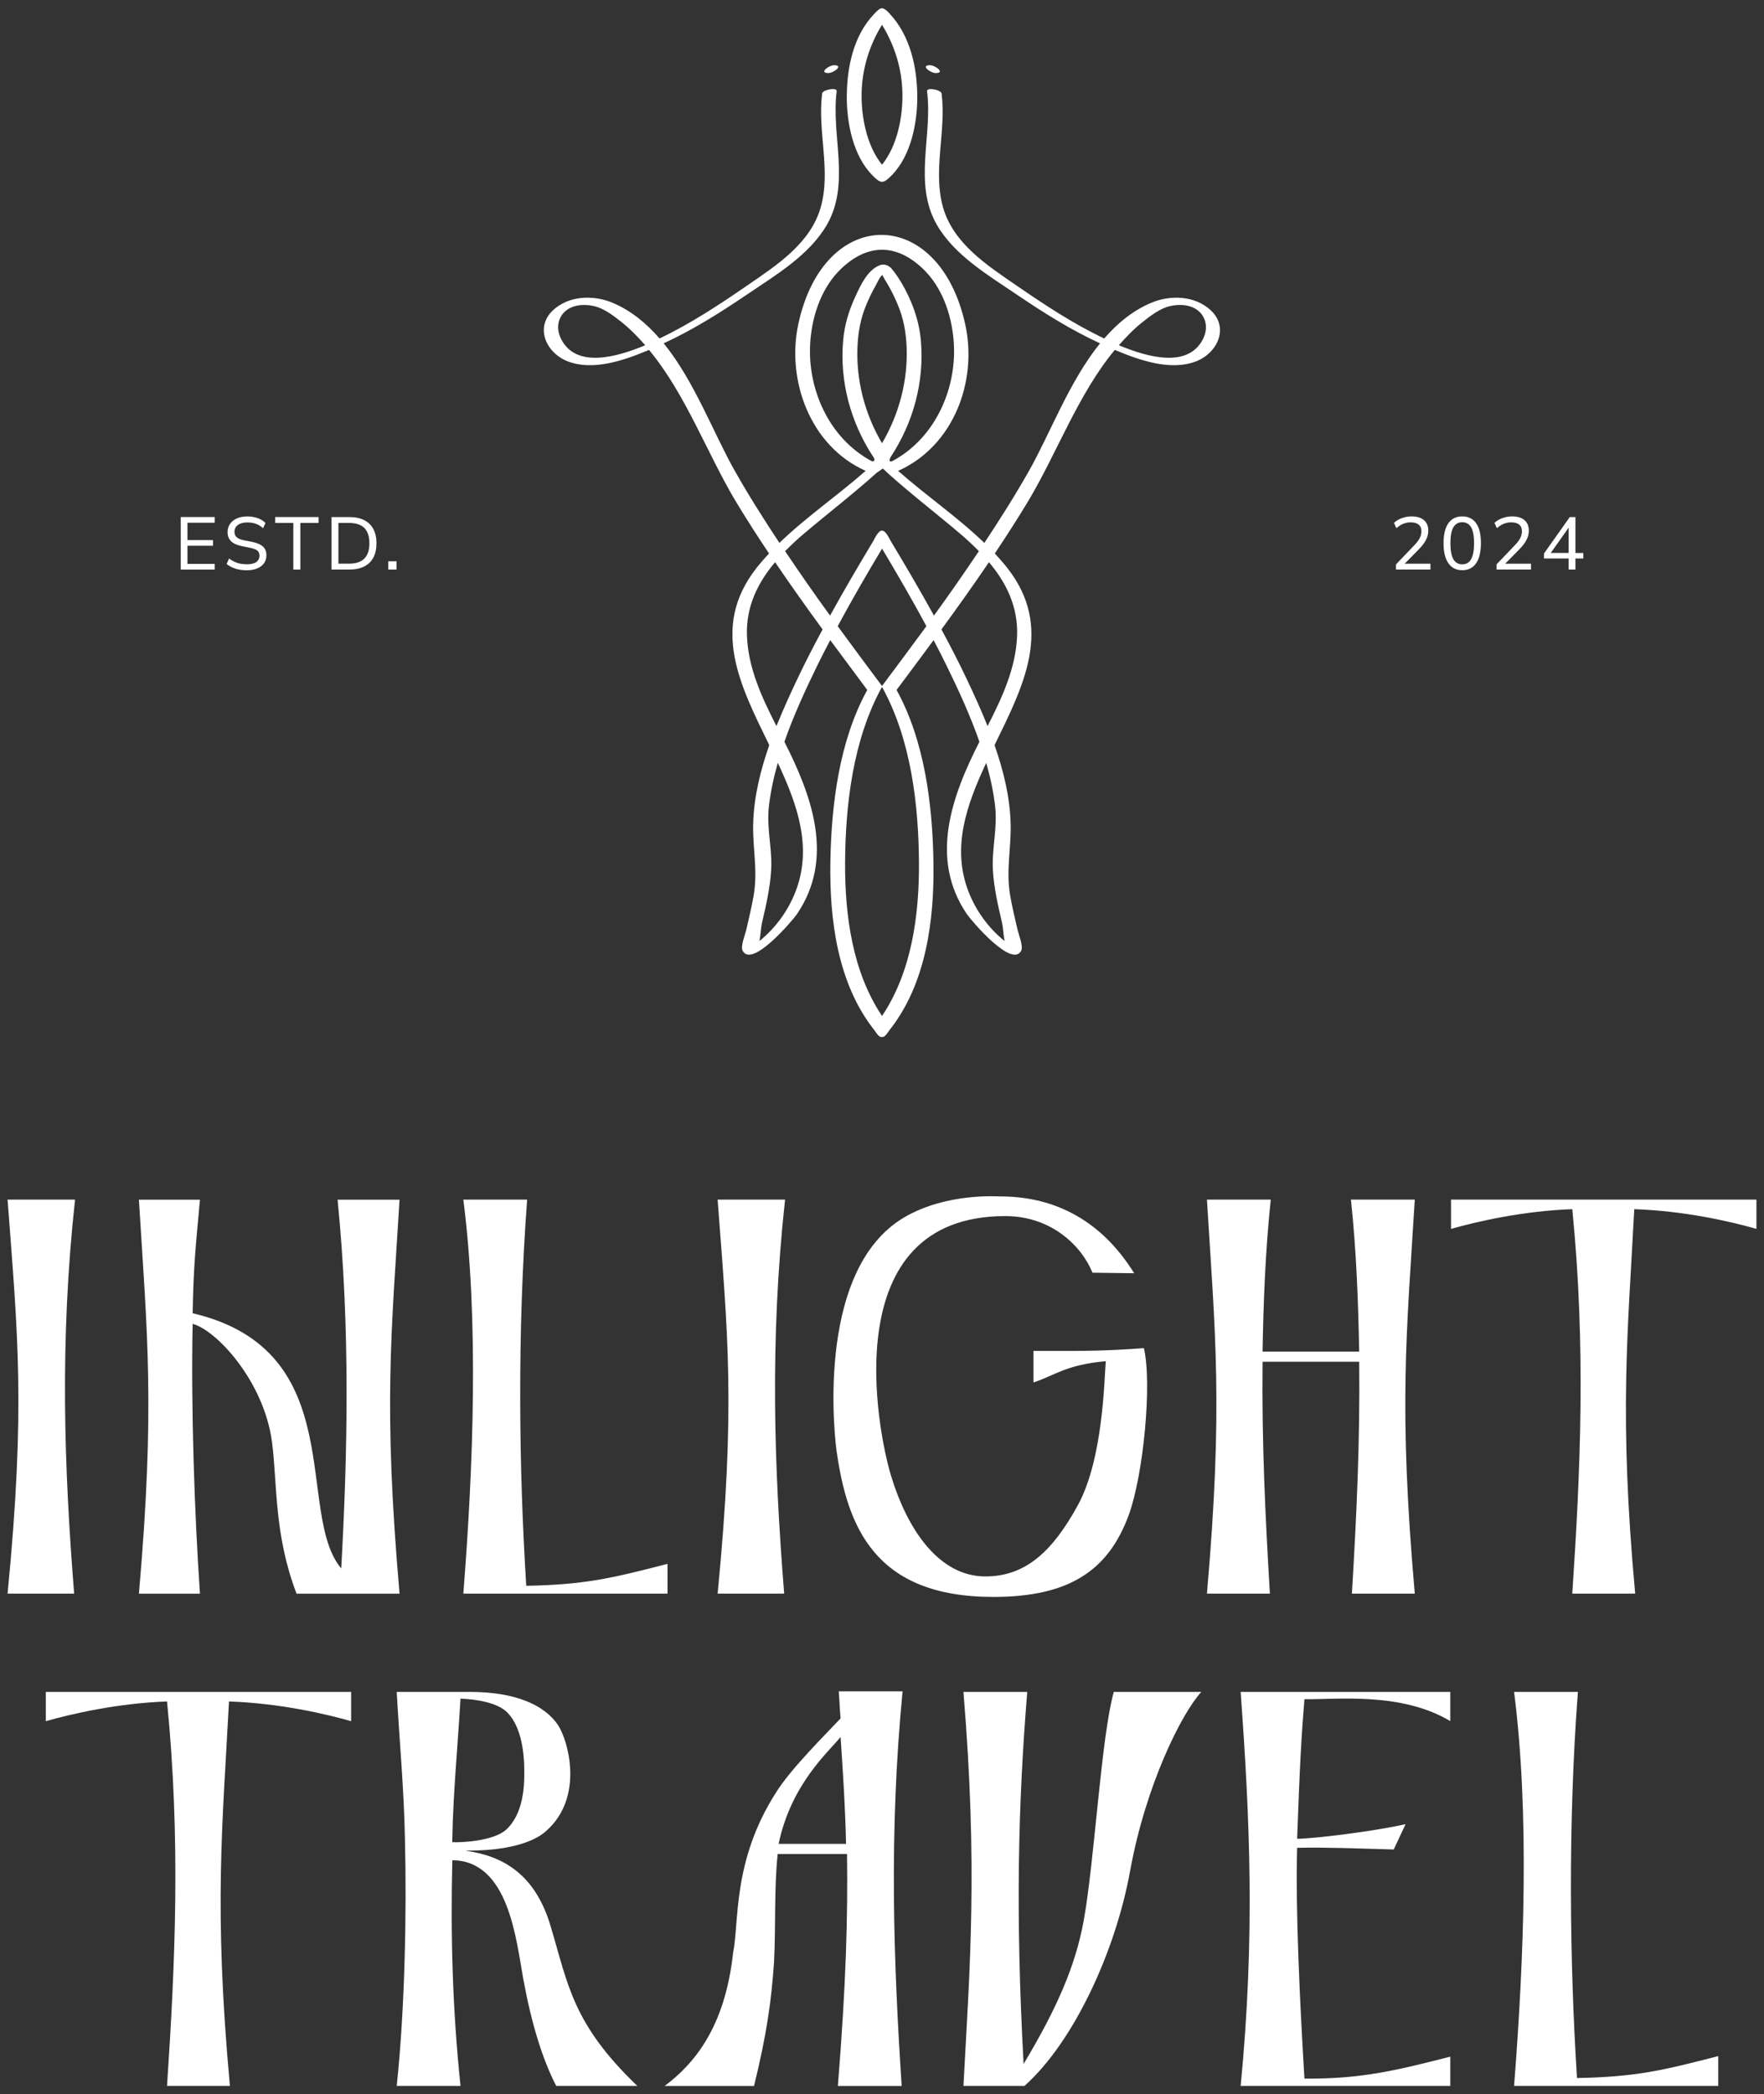
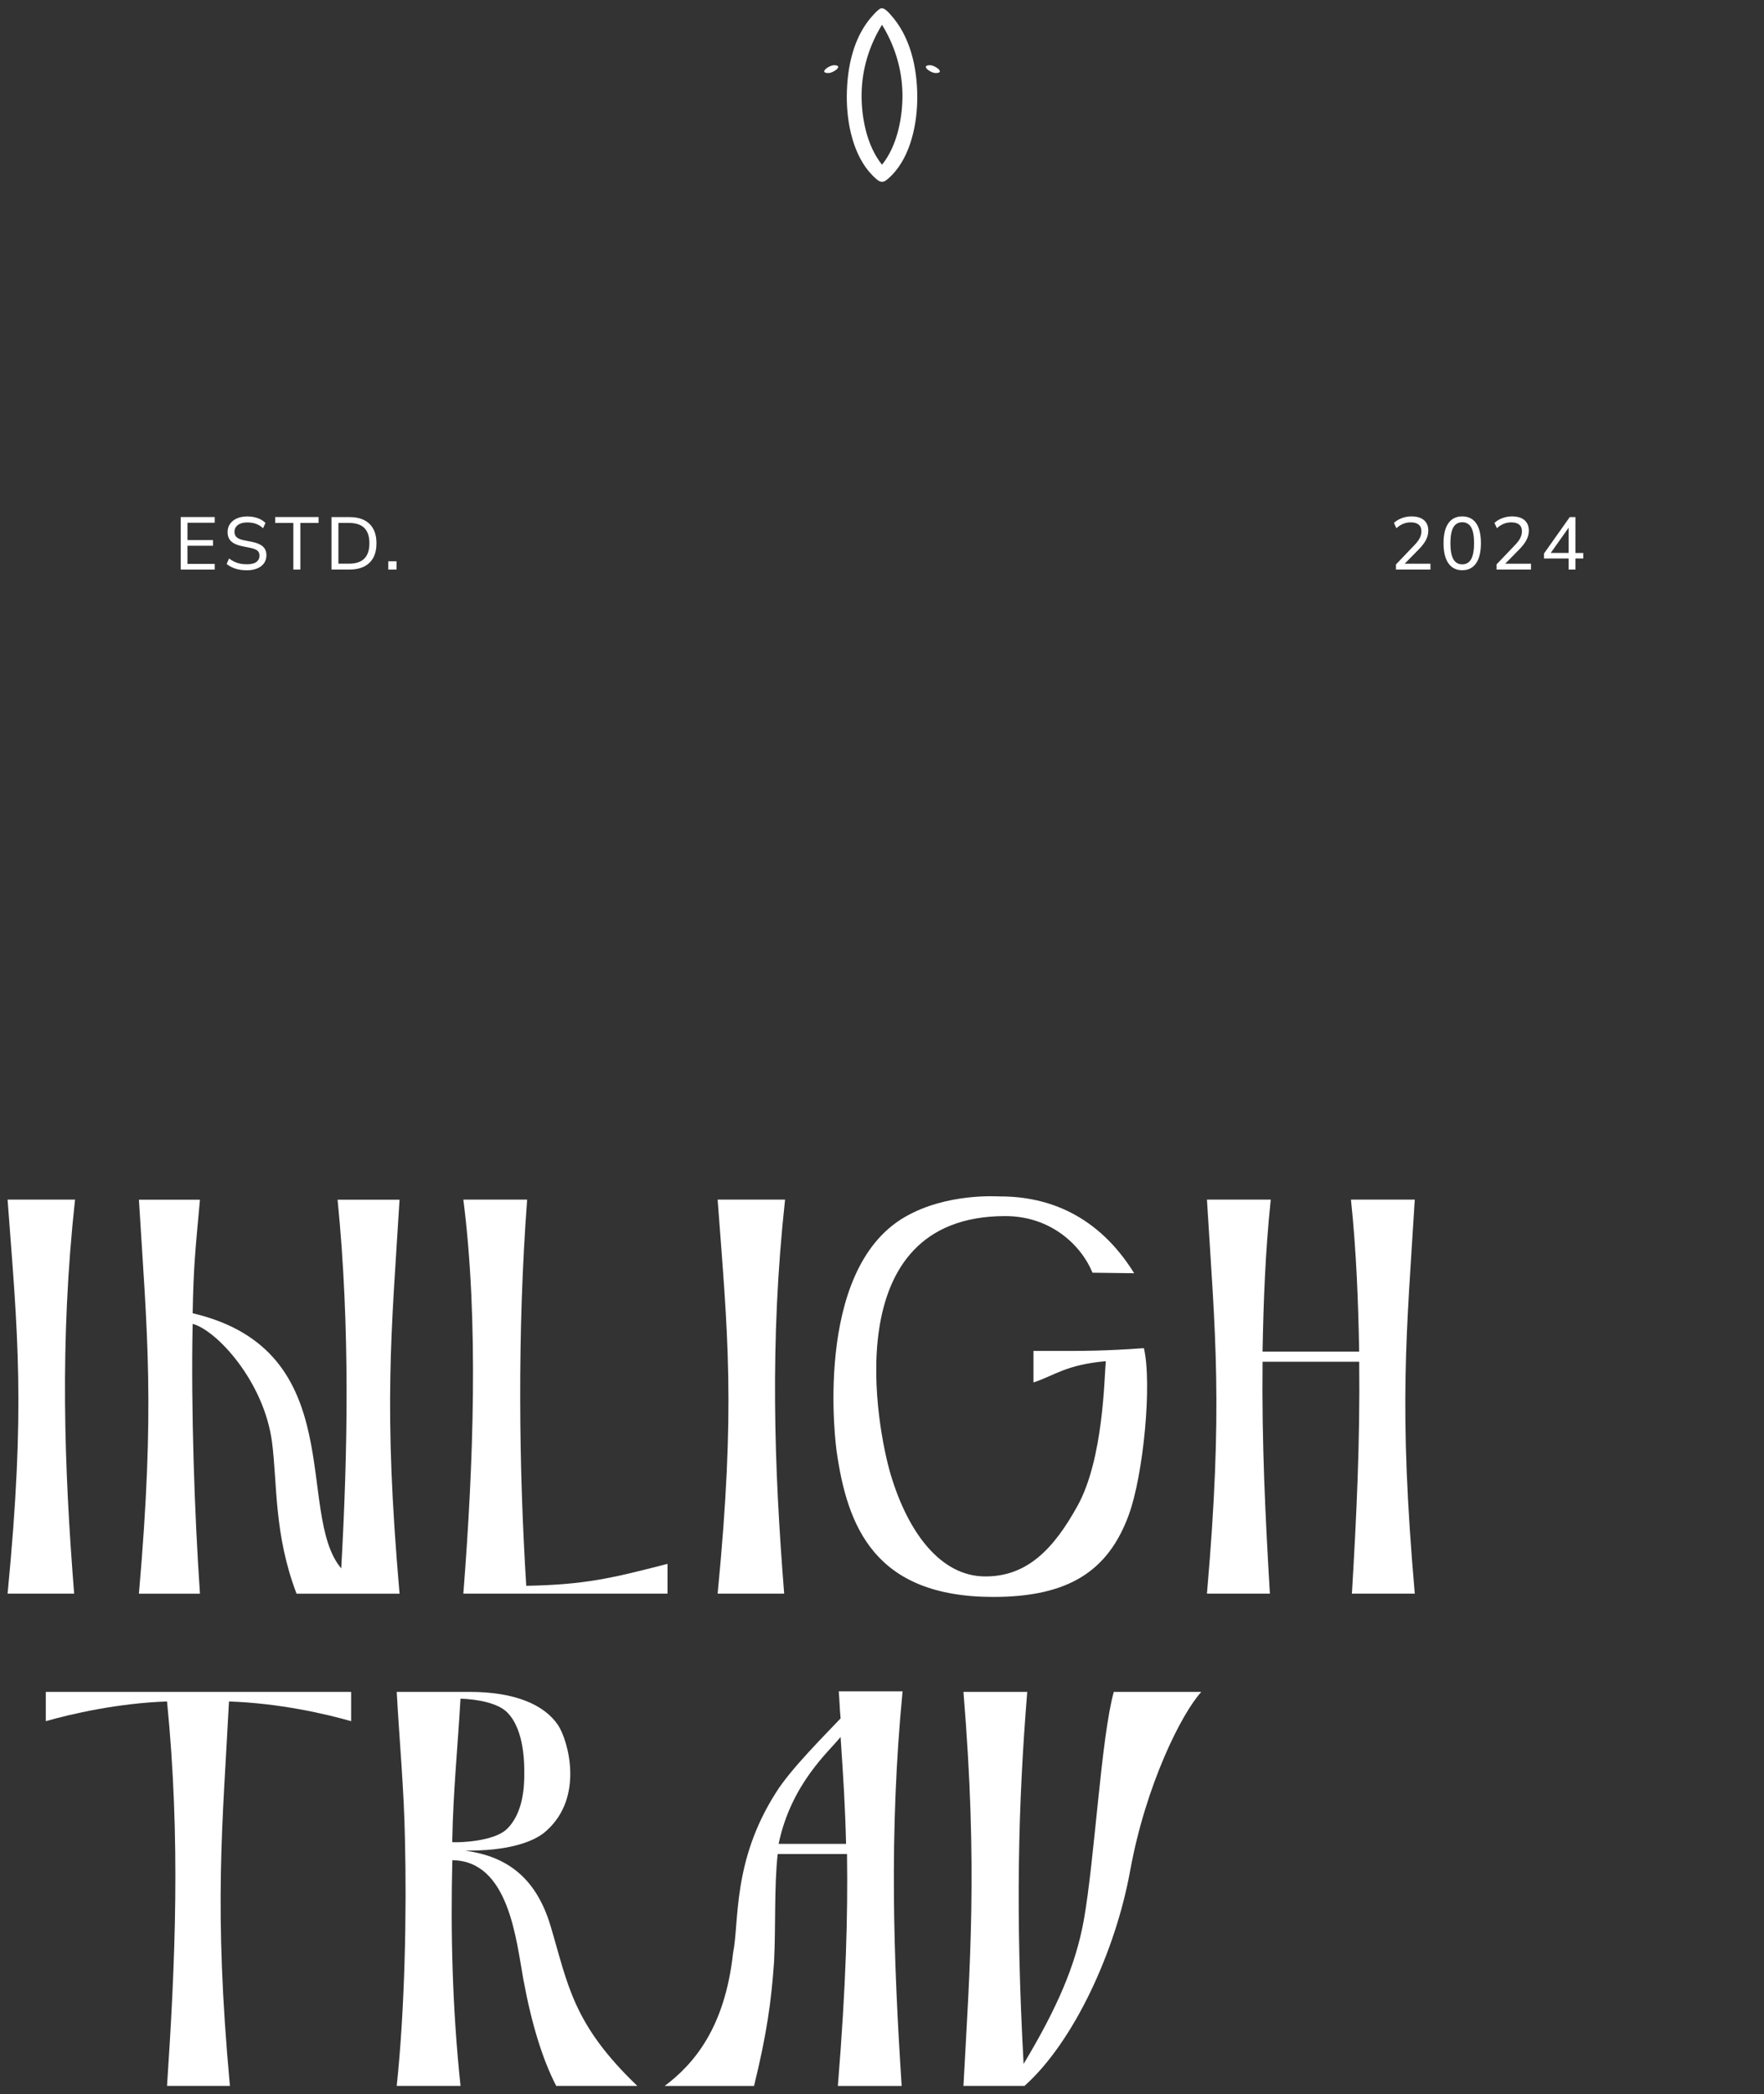
<svg xmlns="http://www.w3.org/2000/svg" width="107" height="127" viewBox="0 0 107 127" fill="none">
  <rect x="0" y="0" width="107" height="127" fill="#333333" stroke="none" />
  <path d="M4.498 96.646C3.89 88.999 3.614 81.353 4.552 72.75H0.46C1.068 80.91 1.566 85.244 0.46 96.646H4.498Z" fill="white" />
  <path d="M12.129 96.647C11.797 91.833 11.578 85.337 11.686 80.286C13.124 80.662 15.998 83.743 16.497 87.431C16.83 89.99 16.608 93.029 17.989 96.649H24.236C23.242 85.247 23.739 80.913 24.236 72.753H20.477C21.25 80.503 21.085 88.216 20.698 95.114C17.879 91.767 21.306 81.894 11.686 79.64C11.74 76.773 11.851 75.792 12.129 72.753H8.426C8.923 80.913 9.421 85.247 8.426 96.649H12.129V96.647Z" fill="white" />
  <path d="M40.49 96.646V94.837C37.062 95.723 35.459 96.101 31.921 96.169C31.478 89.103 31.369 80.842 31.975 72.75H28.105C29.045 80.089 28.713 88.895 28.105 96.646H40.49Z" fill="white" />
  <path d="M43.53 72.75C44.139 80.91 44.636 85.244 43.53 96.646H47.566C46.958 88.999 46.682 81.353 47.62 72.75H43.53Z" fill="white" />
  <path d="M60.977 73.748C63.748 73.748 65.589 75.522 66.269 77.182L68.797 77.214C66.606 73.684 63.568 72.556 60.683 72.556C60.497 72.556 57.431 72.332 54.892 73.8C49.229 77.073 50.737 87.93 50.737 87.933C51.383 92.575 53.045 96.843 60.251 96.843C64.822 96.843 67.212 95.272 68.46 91.894C69.365 89.443 69.889 83.868 69.385 81.756C67.167 81.925 65.553 81.925 64.859 81.925H62.688V83.838C63.936 83.429 64.673 82.755 67.076 82.549C66.982 83.497 66.941 88.448 65.372 91.297C63.891 93.988 62.265 95.624 59.724 95.6C57.061 95.575 55.087 92.961 54.031 89.434C53.224 86.743 50.651 73.748 60.977 73.748Z" fill="white" />
  <path d="M77.029 96.646C76.753 92.004 76.531 87.464 76.585 82.581H82.446C82.5 87.462 82.281 92.002 82.003 96.646H85.817C84.822 85.244 85.32 80.91 85.817 72.75H81.946C82.279 75.924 82.389 78.997 82.444 81.968H76.583C76.638 78.999 76.748 75.924 77.081 72.75H73.21C73.707 80.91 74.205 85.244 73.21 96.646H77.029Z" fill="white" />
-   <path d="M88.017 72.75V74.525C89.565 74.082 92.385 73.433 95.371 73.329C96.201 81.692 95.869 89.169 95.371 96.644H99.186C98.191 85.789 98.743 80.803 99.131 73.329C102.172 73.43 104.992 74.079 106.54 74.525V72.75H88.017Z" fill="white" />
  <path d="M13.89 103.183C16.931 103.285 19.75 103.934 21.299 104.379V102.604H2.777V104.379C4.326 103.936 7.145 103.287 10.132 103.183C10.962 111.546 10.63 119.023 10.132 126.498H13.946C12.949 115.643 13.503 110.66 13.89 103.183Z" fill="white" />
-   <path d="M31.747 120.047C32.245 122.744 32.909 124.894 33.739 126.497H38.659C34.734 122.742 34.458 120.352 33.407 116.836C32.466 113.628 30.477 112.536 28.209 112.229H28.376C31.804 112.229 32.909 111.238 33.131 111.035C35.453 108.986 34.458 105.539 33.85 104.616C33.02 103.386 31.25 102.602 28.487 102.602H24.064C24.23 105.606 24.508 108.541 24.562 111.512C24.673 115.882 24.562 121.822 24.064 126.497H27.935C27.438 121.822 27.327 117.178 27.438 112.81C30.863 112.844 31.306 117.623 31.747 120.047ZM27.436 111.512C27.49 108.679 27.768 105.88 27.933 103.013C28.984 103.047 30.201 103.287 30.752 103.832C31.858 104.924 31.801 107.142 31.801 107.621C31.801 108.304 31.747 110.011 30.696 110.965C29.92 111.648 27.987 111.749 27.433 111.715V111.512H27.436Z" fill="white" />
+   <path d="M31.747 120.047C32.245 122.744 32.909 124.894 33.739 126.497H38.659C34.734 122.742 34.458 120.352 33.407 116.836C32.466 113.628 30.477 112.536 28.209 112.229H28.376C31.804 112.229 32.909 111.238 33.131 111.035C35.453 108.986 34.458 105.539 33.85 104.616C33.02 103.386 31.25 102.602 28.487 102.602H24.064C24.23 105.606 24.508 108.541 24.562 111.512C24.673 115.882 24.562 121.822 24.064 126.497H27.935C27.438 121.822 27.327 117.178 27.438 112.81C30.863 112.844 31.306 117.623 31.747 120.047M27.436 111.512C27.49 108.679 27.768 105.88 27.933 103.013C28.984 103.047 30.201 103.287 30.752 103.832C31.858 104.924 31.801 107.142 31.801 107.621C31.801 108.304 31.747 110.011 30.696 110.965C29.92 111.648 27.987 111.749 27.433 111.715V111.512H27.436Z" fill="white" />
  <path d="M46.952 118.989C47.063 116.737 46.952 114.483 47.173 112.435H51.377C51.431 116.19 51.322 120.321 50.823 126.5H54.693C54.196 118.854 53.918 111.173 54.748 102.57H50.877C50.931 103.219 50.931 103.628 50.988 104.209C50.158 105.096 47.947 107.282 47.063 108.716C44.408 112.88 44.852 116.532 44.465 118.444C43.968 122.984 42.086 125.168 40.318 126.5H45.738C46.509 123.357 46.785 121.377 46.952 118.989ZM50.988 105.333C51.155 107.859 51.266 109.532 51.32 111.82H47.228C48.001 108.132 50.323 106.188 50.988 105.333Z" fill="white" />
  <path d="M65.738 116.461C65.24 119.192 64.135 121.752 62.089 125.166C61.591 116.018 61.756 109.43 62.31 102.602H58.44C59.324 113.321 58.826 119.26 58.44 126.497H62.143C65.129 123.834 67.671 118.338 68.557 113.422C69.498 108.267 71.655 103.933 72.869 102.602H67.56C66.789 105.367 66.403 112.74 65.738 116.461Z" fill="white" />
-   <path d="M75.256 126.497H87.971V124.723C84.876 125.507 82.663 126.088 79.124 126.054C78.849 121.48 78.573 115.778 78.681 112.057C80.617 112.023 82.055 112.091 84.541 112.159L85.26 110.623C83.325 111.066 79.622 111.51 78.681 111.51C78.846 106.868 78.957 105.059 79.124 103.045C81.06 103.079 84.994 102.586 87.971 104.376V102.602H75.256C75.808 110.282 76.14 117.35 75.256 126.497Z" fill="white" />
-   <path d="M95.711 102.602H91.84C92.78 109.941 92.448 118.747 91.84 126.497H104.225V124.689C100.798 125.575 99.195 125.952 95.656 126.02C95.213 118.955 95.102 110.693 95.711 102.602Z" fill="white" />
  <path d="M13.024 34.197H11.371V33.096H12.92V32.753H11.371V31.701H13.024V31.355H10.964V34.541H13.024V34.197Z" fill="white" />
  <path d="M15.555 34.078C15.43 34.173 15.236 34.22 14.973 34.22C14.826 34.22 14.691 34.206 14.564 34.182C14.44 34.157 14.322 34.116 14.214 34.064C14.105 34.012 13.999 33.947 13.893 33.87L13.748 34.204C13.897 34.324 14.076 34.417 14.279 34.485C14.483 34.55 14.713 34.584 14.971 34.584C15.215 34.584 15.426 34.546 15.604 34.471C15.783 34.397 15.918 34.29 16.016 34.154C16.111 34.017 16.16 33.858 16.16 33.678C16.16 33.449 16.088 33.27 15.946 33.142C15.803 33.013 15.577 32.918 15.272 32.857L14.788 32.762C14.587 32.719 14.442 32.658 14.354 32.579C14.268 32.499 14.223 32.391 14.223 32.253C14.223 32.079 14.293 31.941 14.431 31.837C14.569 31.733 14.756 31.683 14.996 31.683C15.191 31.683 15.367 31.71 15.521 31.765C15.677 31.821 15.821 31.909 15.957 32.034L16.102 31.713C15.973 31.584 15.815 31.484 15.625 31.419C15.435 31.353 15.227 31.319 15.005 31.319C14.763 31.319 14.553 31.358 14.374 31.437C14.196 31.514 14.056 31.625 13.954 31.769C13.854 31.912 13.805 32.079 13.805 32.267C13.805 32.502 13.875 32.687 14.017 32.823C14.162 32.961 14.379 33.06 14.671 33.119L15.154 33.218C15.371 33.261 15.523 33.318 15.611 33.39C15.699 33.463 15.742 33.567 15.742 33.702C15.742 33.856 15.679 33.983 15.555 34.078Z" fill="white" />
  <path d="M17.793 34.541H18.218V31.713H19.323V31.355H16.691V31.713H17.793V34.541Z" fill="white" />
  <path d="M22.09 34.355C22.334 34.231 22.52 34.05 22.646 33.815C22.773 33.578 22.836 33.288 22.836 32.947C22.836 32.605 22.773 32.318 22.646 32.083C22.52 31.846 22.334 31.665 22.09 31.543C21.844 31.419 21.543 31.357 21.188 31.357H20.107V34.541H21.188C21.543 34.541 21.844 34.477 22.09 34.355ZM20.528 34.184V31.712H21.157C21.582 31.712 21.896 31.814 22.099 32.018C22.303 32.221 22.407 32.529 22.407 32.945C22.407 33.358 22.303 33.67 22.099 33.876C21.896 34.08 21.579 34.184 21.157 34.184H20.528Z" fill="white" />
  <path d="M24.055 34.039H23.553V34.541H24.055V34.039Z" fill="white" />
  <path d="M85.113 31.766C85.256 31.707 85.41 31.678 85.572 31.678C85.783 31.678 85.943 31.723 86.054 31.814C86.165 31.907 86.219 32.04 86.219 32.218C86.219 32.363 86.183 32.503 86.113 32.639C86.043 32.775 85.934 32.915 85.79 33.064L84.677 34.228V34.541H86.768V34.185H85.204L86.058 33.317C86.248 33.125 86.393 32.938 86.49 32.754C86.588 32.571 86.637 32.381 86.637 32.18C86.637 31.902 86.547 31.689 86.371 31.54C86.194 31.391 85.943 31.316 85.615 31.316C85.407 31.316 85.211 31.353 85.021 31.425C84.833 31.497 84.677 31.592 84.553 31.712L84.702 32.033C84.835 31.913 84.971 31.823 85.113 31.766Z" fill="white" />
  <path d="M88.697 34.581C89.061 34.581 89.341 34.441 89.538 34.158C89.732 33.876 89.829 33.469 89.829 32.938C89.829 32.406 89.732 32.004 89.538 31.73C89.343 31.454 89.063 31.316 88.694 31.316C88.33 31.316 88.05 31.454 87.855 31.73C87.661 32.006 87.561 32.408 87.561 32.942C87.561 33.471 87.661 33.876 87.855 34.158C88.052 34.439 88.332 34.581 88.697 34.581ZM88.158 31.977C88.278 31.773 88.459 31.671 88.694 31.671C88.936 31.671 89.117 31.773 89.235 31.977C89.354 32.18 89.413 32.501 89.413 32.942C89.413 33.381 89.352 33.704 89.235 33.912C89.117 34.12 88.936 34.224 88.694 34.224C88.457 34.224 88.278 34.12 88.158 33.912C88.039 33.704 87.978 33.381 87.978 32.942C87.98 32.503 88.039 32.18 88.158 31.977Z" fill="white" />
  <path d="M91.211 31.766C91.353 31.707 91.507 31.678 91.67 31.678C91.88 31.678 92.041 31.723 92.152 31.814C92.262 31.907 92.317 32.04 92.317 32.218C92.317 32.363 92.281 32.503 92.21 32.639C92.14 32.775 92.032 32.915 91.887 33.064L90.775 34.228V34.541H92.866V34.185H91.302L92.156 33.317C92.346 33.125 92.491 32.938 92.588 32.754C92.685 32.571 92.735 32.381 92.735 32.18C92.735 31.902 92.644 31.689 92.468 31.54C92.292 31.391 92.041 31.316 91.713 31.316C91.505 31.316 91.308 31.353 91.118 31.425C90.931 31.497 90.775 31.592 90.65 31.712L90.8 32.033C90.931 31.913 91.066 31.823 91.211 31.766Z" fill="white" />
  <path d="M95.15 34.541H95.561V33.869H96.038V33.535H95.561V31.357H95.218L93.655 33.566V33.869H95.15V34.541ZM94.064 33.532L95.15 32V33.532H94.064Z" fill="white" />
  <path d="M54.087 10.633C55.262 9.442 55.647 7.448 55.64 5.856C55.633 4.077 55.212 2.189 53.998 0.866C53.942 0.805 53.691 0.498 53.483 0.5C53.338 0.5 53.094 0.774 53.006 0.866C51.769 2.169 51.373 4.077 51.364 5.856C51.358 7.448 51.742 9.442 52.918 10.633C53.429 11.156 53.573 11.156 54.087 10.633ZM52.264 5.63C52.296 4.163 52.732 2.75 53.501 1.502C54.27 2.752 54.706 4.165 54.738 5.63C54.769 7.048 54.444 8.823 53.501 9.989C52.558 8.823 52.233 7.048 52.264 5.63Z" fill="white" />
  <path d="M50.243 4.43C50.567 4.43 51.193 3.955 50.594 3.955C50.273 3.957 49.646 4.43 50.243 4.43Z" fill="white" />
-   <path d="M34.439 21.914C35.993 22.513 37.876 21.846 39.368 21.22C41.62 23.93 42.909 27.559 44.677 30.483C45.308 31.525 45.968 32.551 46.646 33.564C46.382 33.849 46.126 34.141 45.886 34.446C43.06 38.05 44.907 41.586 46.662 45.188C46.115 46.748 45.726 48.353 45.685 49.97C45.649 51.455 45.975 52.787 45.717 54.293C45.595 55.002 45.423 55.703 45.263 56.404C45.206 56.648 44.914 57.381 45.041 57.643C45.588 58.767 48.098 55.794 48.337 55.441C50.632 52.07 49.264 48.294 47.58 44.984C48.129 43.413 48.833 41.882 49.547 40.415C49.809 39.879 50.083 39.348 50.359 38.819C51.105 39.829 51.853 40.836 52.606 41.842C50.899 44.939 50.424 48.819 50.368 52.289C50.311 55.758 50.8 59.667 53.049 62.489C53.119 62.577 53.309 62.936 53.495 62.882C53.68 62.936 53.87 62.577 53.94 62.489C56.19 59.667 56.678 55.758 56.621 52.289C56.565 48.819 56.092 44.937 54.383 41.842C55.136 40.838 55.884 39.829 56.63 38.819C56.906 39.348 57.182 39.877 57.442 40.415C58.159 41.882 58.862 43.413 59.409 44.984C57.725 48.294 56.357 52.072 58.652 55.441C58.891 55.794 61.401 58.769 61.948 57.643C62.075 57.381 61.783 56.648 61.727 56.404C61.564 55.701 61.394 55.002 61.272 54.293C61.014 52.789 61.34 51.455 61.304 49.97C61.263 48.353 60.874 46.748 60.327 45.188C62.084 41.588 63.929 38.05 61.103 34.446C60.863 34.141 60.608 33.849 60.343 33.564C61.021 32.551 61.681 31.525 62.312 30.483C64.08 27.562 65.371 23.93 67.621 21.22C69.115 21.846 70.999 22.513 72.55 21.914C73.866 21.405 74.564 19.856 73.436 18.812C72.473 17.919 70.983 17.873 69.823 18.366C68.704 18.839 67.779 19.605 66.979 20.528C65.086 19.63 63.332 18.466 61.616 17.286C59.823 16.053 57.813 14.74 57.198 12.56C56.569 10.331 57.41 7.943 57.114 5.671C57.085 5.438 56.199 5.278 56.233 5.533C56.578 8.199 55.396 11.104 56.807 13.596C57.872 15.475 59.95 16.695 61.706 17.885C63.309 18.97 64.957 20.008 66.726 20.822C64.867 23.114 63.712 26.262 62.419 28.55C61.575 30.044 60.655 31.491 59.708 32.925C58.089 31.362 56.169 30.049 54.478 28.556C57.84 27.055 59.296 23.135 58.557 19.707C56.985 12.45 49.988 12.422 48.428 19.633C47.686 23.058 49.142 27.055 52.507 28.554C50.813 30.046 48.894 31.36 47.277 32.922C46.33 31.491 45.41 30.042 44.566 28.547C43.273 26.259 42.118 23.11 40.259 20.82C42.027 20.006 43.675 18.968 45.278 17.883C47.035 16.693 49.113 15.472 50.178 13.594C51.589 11.102 50.406 8.199 50.752 5.531C50.786 5.276 49.9 5.438 49.87 5.669C49.576 7.941 50.415 10.331 49.787 12.558C49.172 14.738 47.164 16.051 45.369 17.283C43.653 18.464 41.898 19.626 40.006 20.526C39.206 19.603 38.281 18.837 37.162 18.364C35.999 17.873 34.512 17.919 33.549 18.809C32.425 19.856 33.126 21.405 34.439 21.914ZM69.305 19.531C69.785 19.149 70.395 18.678 71.012 18.554C72.744 18.203 73.538 19.458 72.963 20.575C72.03 22.384 69.513 21.606 67.994 20.989C67.953 20.973 67.915 20.951 67.872 20.933C68.313 20.428 68.778 19.949 69.305 19.531ZM48.261 54.055C47.817 55.208 47.049 56.28 46.067 57.065C46.138 56.7 46.162 56.214 46.212 56.002C46.459 54.944 46.707 53.877 46.775 52.789C46.856 51.487 46.492 50.241 46.637 48.927C46.737 48.028 46.931 47.139 47.18 46.26C48.371 48.805 49.287 51.387 48.261 54.055ZM55.742 52.353C55.758 55.48 55.303 58.934 53.501 61.611C51.702 58.934 51.247 55.48 51.261 52.353C51.277 48.796 51.745 44.828 53.501 41.658C55.258 44.826 55.724 48.796 55.742 52.353ZM53.519 41.577C53.506 41.595 53.495 41.595 53.483 41.577C52.588 40.381 51.695 39.181 50.813 37.973C51.668 36.384 52.574 34.821 53.504 33.27C54.431 34.821 55.337 36.384 56.194 37.973C55.308 39.178 54.415 40.381 53.519 41.577ZM60.365 48.93C60.51 50.243 60.148 51.487 60.228 52.791C60.295 53.879 60.544 54.946 60.791 56.004C60.84 56.217 60.865 56.703 60.935 57.067C59.954 56.28 59.185 55.211 58.742 54.057C57.716 51.389 58.631 48.807 59.823 46.262C60.072 47.139 60.266 48.03 60.365 48.93ZM59.988 34.093C61.039 35.344 61.752 36.779 61.695 38.534C61.629 40.496 60.791 42.298 59.904 44.032C59.495 43.011 59.036 42.011 58.577 41.048C58.114 40.076 57.616 39.119 57.105 38.17C58.089 36.827 59.054 35.47 59.988 34.093ZM49.163 20.562C49.305 19.015 49.87 17.39 51.032 16.286C52.597 14.803 54.324 14.729 55.968 16.286C57.132 17.39 57.695 19.017 57.838 20.562C58.105 23.453 56.777 26.544 54.13 27.962C53.974 28.034 53.888 27.962 54.033 27.702C55.401 25.628 56.068 23.155 55.862 20.691C55.78 19.716 55.52 18.848 55.107 17.959C54.84 17.387 54.465 16.738 54.046 16.25C53.834 16.053 53.581 15.983 53.307 16.108C52.595 16.427 52.197 17.308 51.894 17.962C51.48 18.85 51.22 19.718 51.139 20.693C50.933 23.16 51.602 25.631 52.968 27.704C53.164 27.987 52.927 27.989 52.87 27.964C50.223 26.544 48.898 23.453 49.163 20.562ZM53.501 26.879C52.455 25.102 51.919 23.055 52.014 20.998C52.054 20.116 52.204 19.305 52.545 18.488C52.706 18.104 52.884 17.724 53.092 17.363C53.203 17.17 53.327 16.847 53.519 16.671C53.517 16.693 53.816 17.195 53.913 17.363C54.121 17.724 54.3 18.104 54.46 18.488C54.801 19.305 54.951 20.116 54.991 20.998C55.084 23.053 54.548 25.102 53.501 26.879ZM48.735 32.389C50.203 31.143 51.749 29.958 53.183 28.667C53.352 28.55 53.465 28.477 53.551 28.412C53.61 28.48 53.716 28.55 53.82 28.667C55.254 29.958 56.802 31.143 58.267 32.389C58.656 32.719 59.027 33.067 59.377 33.424C58.493 34.742 57.585 36.045 56.651 37.331C55.805 35.798 54.919 34.288 54.017 32.787C53.987 32.739 53.721 32.154 53.501 32.178C53.28 32.151 53.013 32.739 52.984 32.787C52.081 34.288 51.195 35.798 50.35 37.331C49.416 36.045 48.507 34.742 47.623 33.424C47.976 33.067 48.344 32.719 48.735 32.389ZM49.897 38.17C49.386 39.119 48.889 40.076 48.426 41.048C47.967 42.009 47.51 43.008 47.098 44.032C46.212 42.298 45.373 40.496 45.308 38.534C45.249 36.779 45.963 35.344 47.015 34.093C47.949 35.47 48.914 36.827 49.897 38.17ZM35.993 18.554C36.608 18.678 37.22 19.149 37.7 19.531C38.227 19.951 38.692 20.431 39.135 20.933C39.095 20.951 39.056 20.971 39.013 20.989C37.492 21.606 34.975 22.384 34.044 20.575C33.465 19.458 34.261 18.203 35.993 18.554Z" fill="white" />
  <path d="M56.759 4.43C57.358 4.43 56.732 3.955 56.409 3.955C55.81 3.957 56.436 4.43 56.759 4.43Z" fill="white" />
</svg>